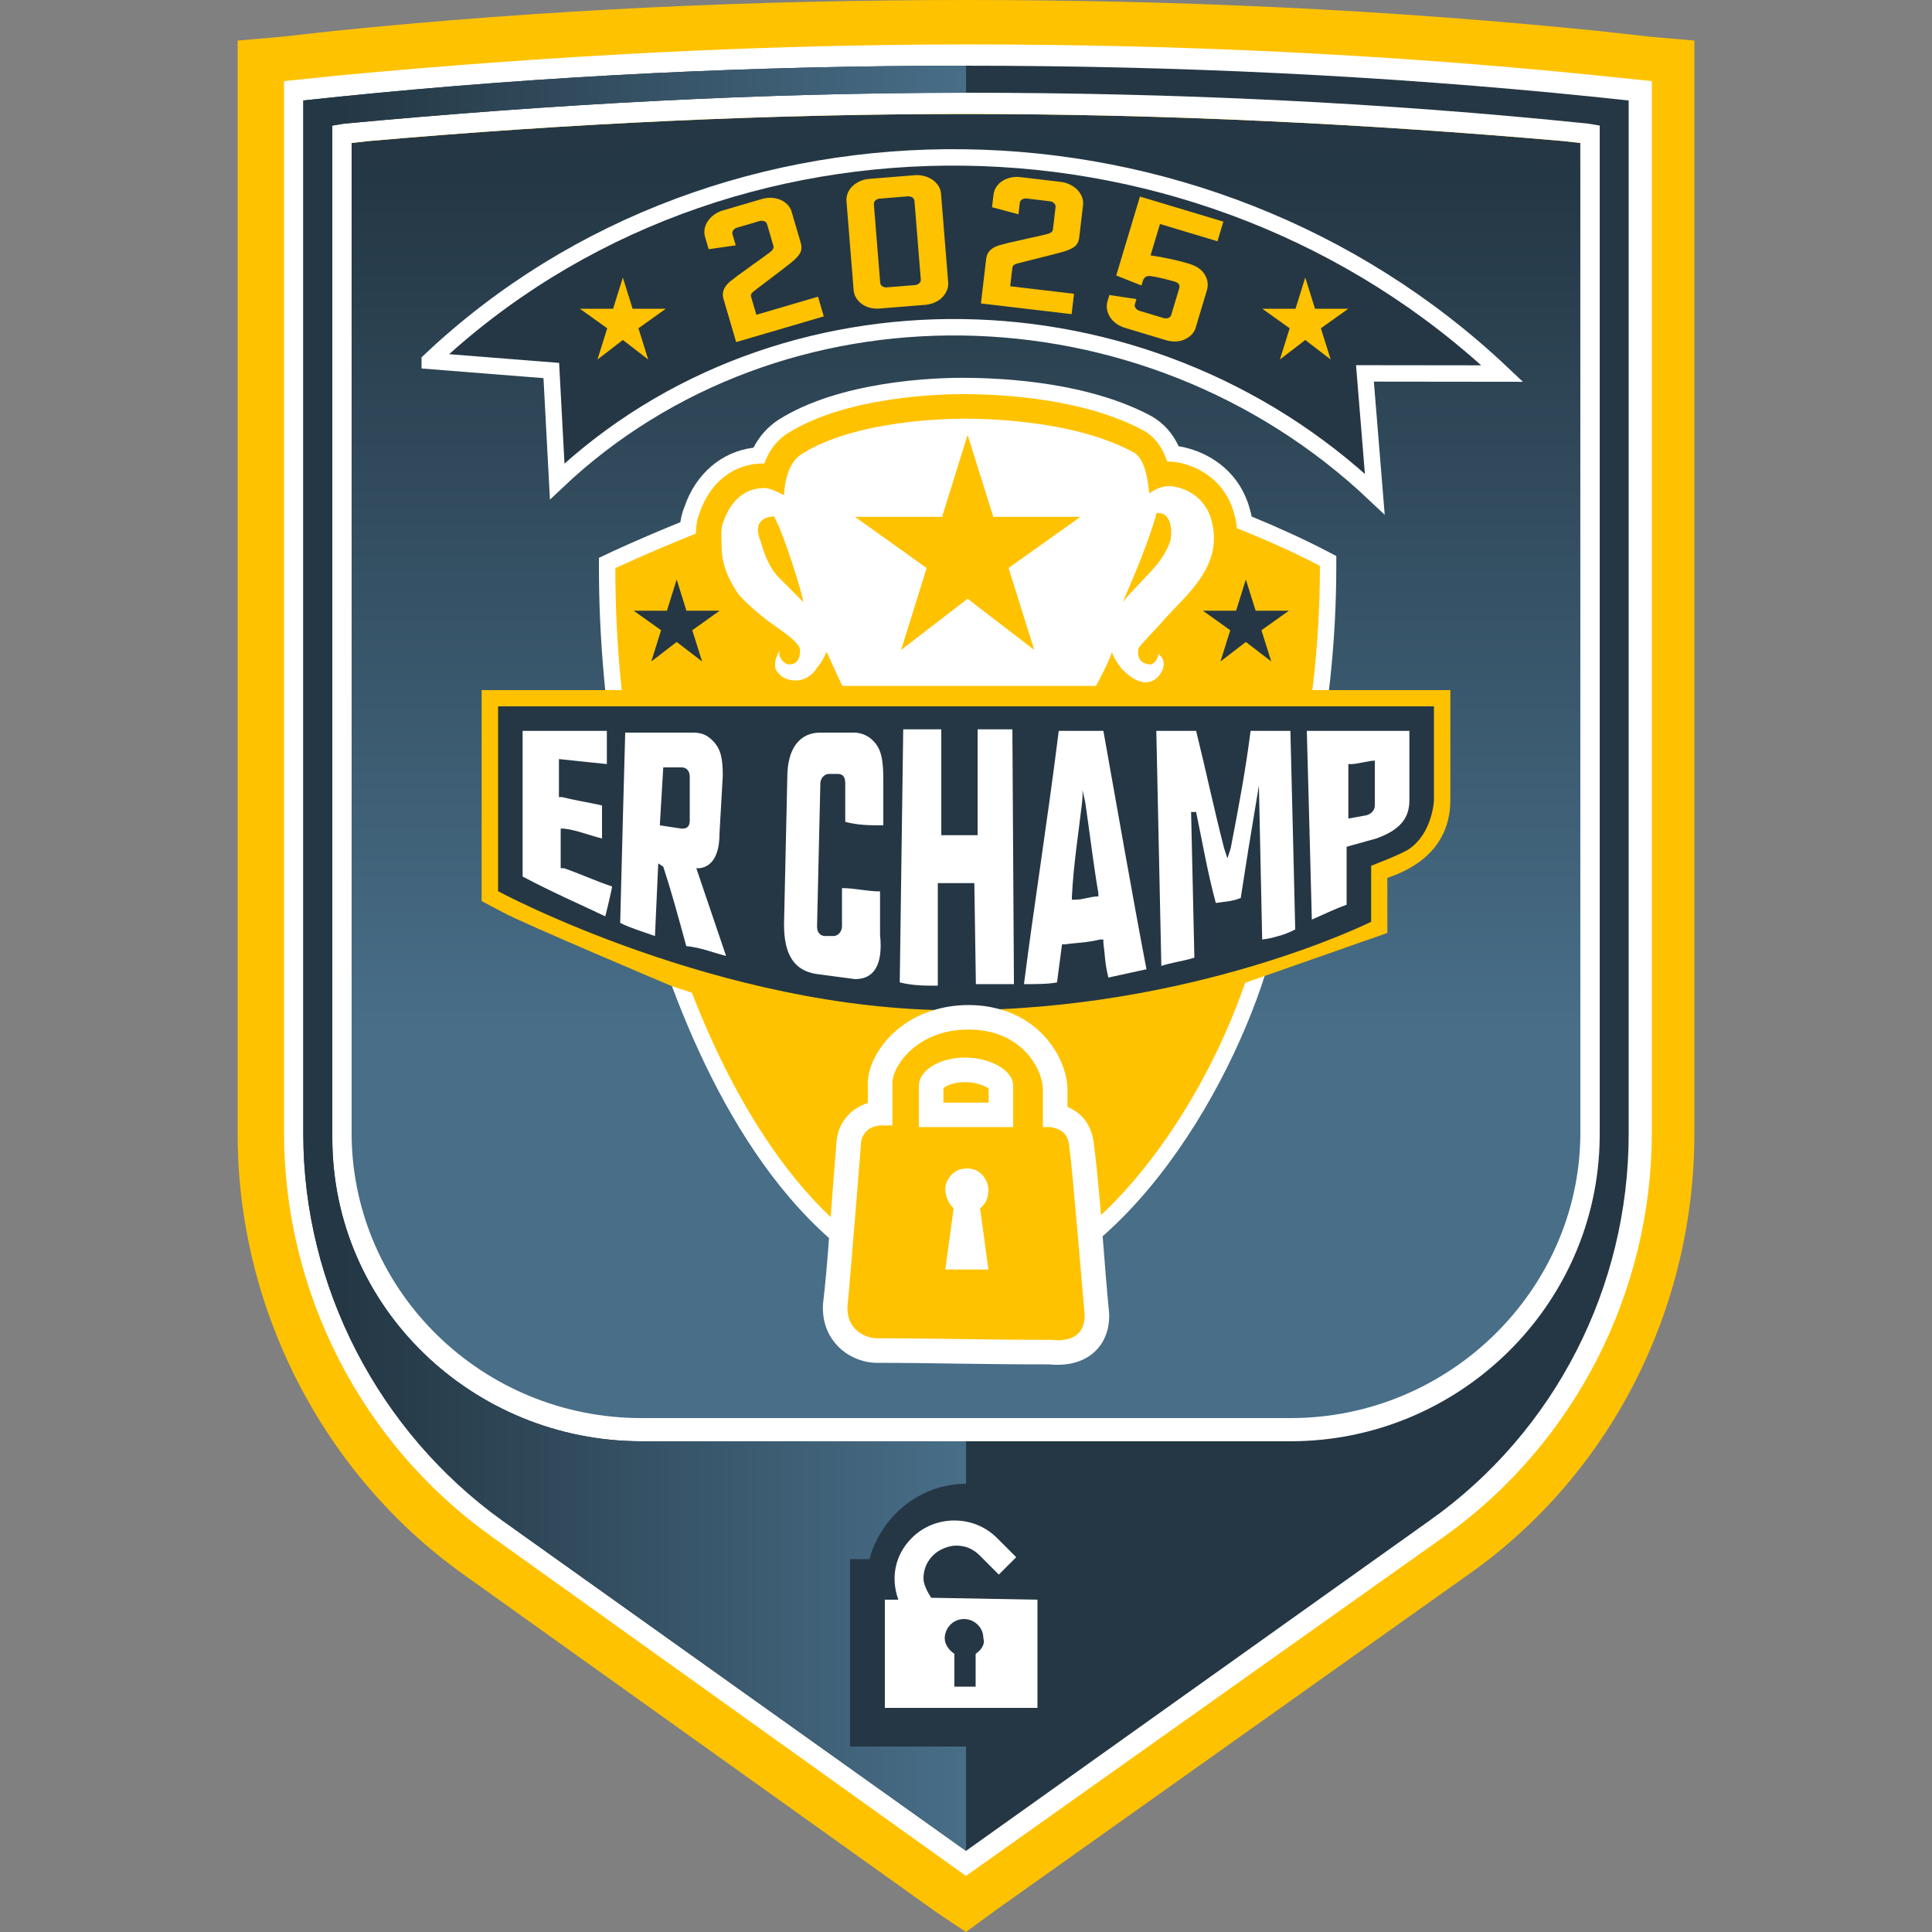
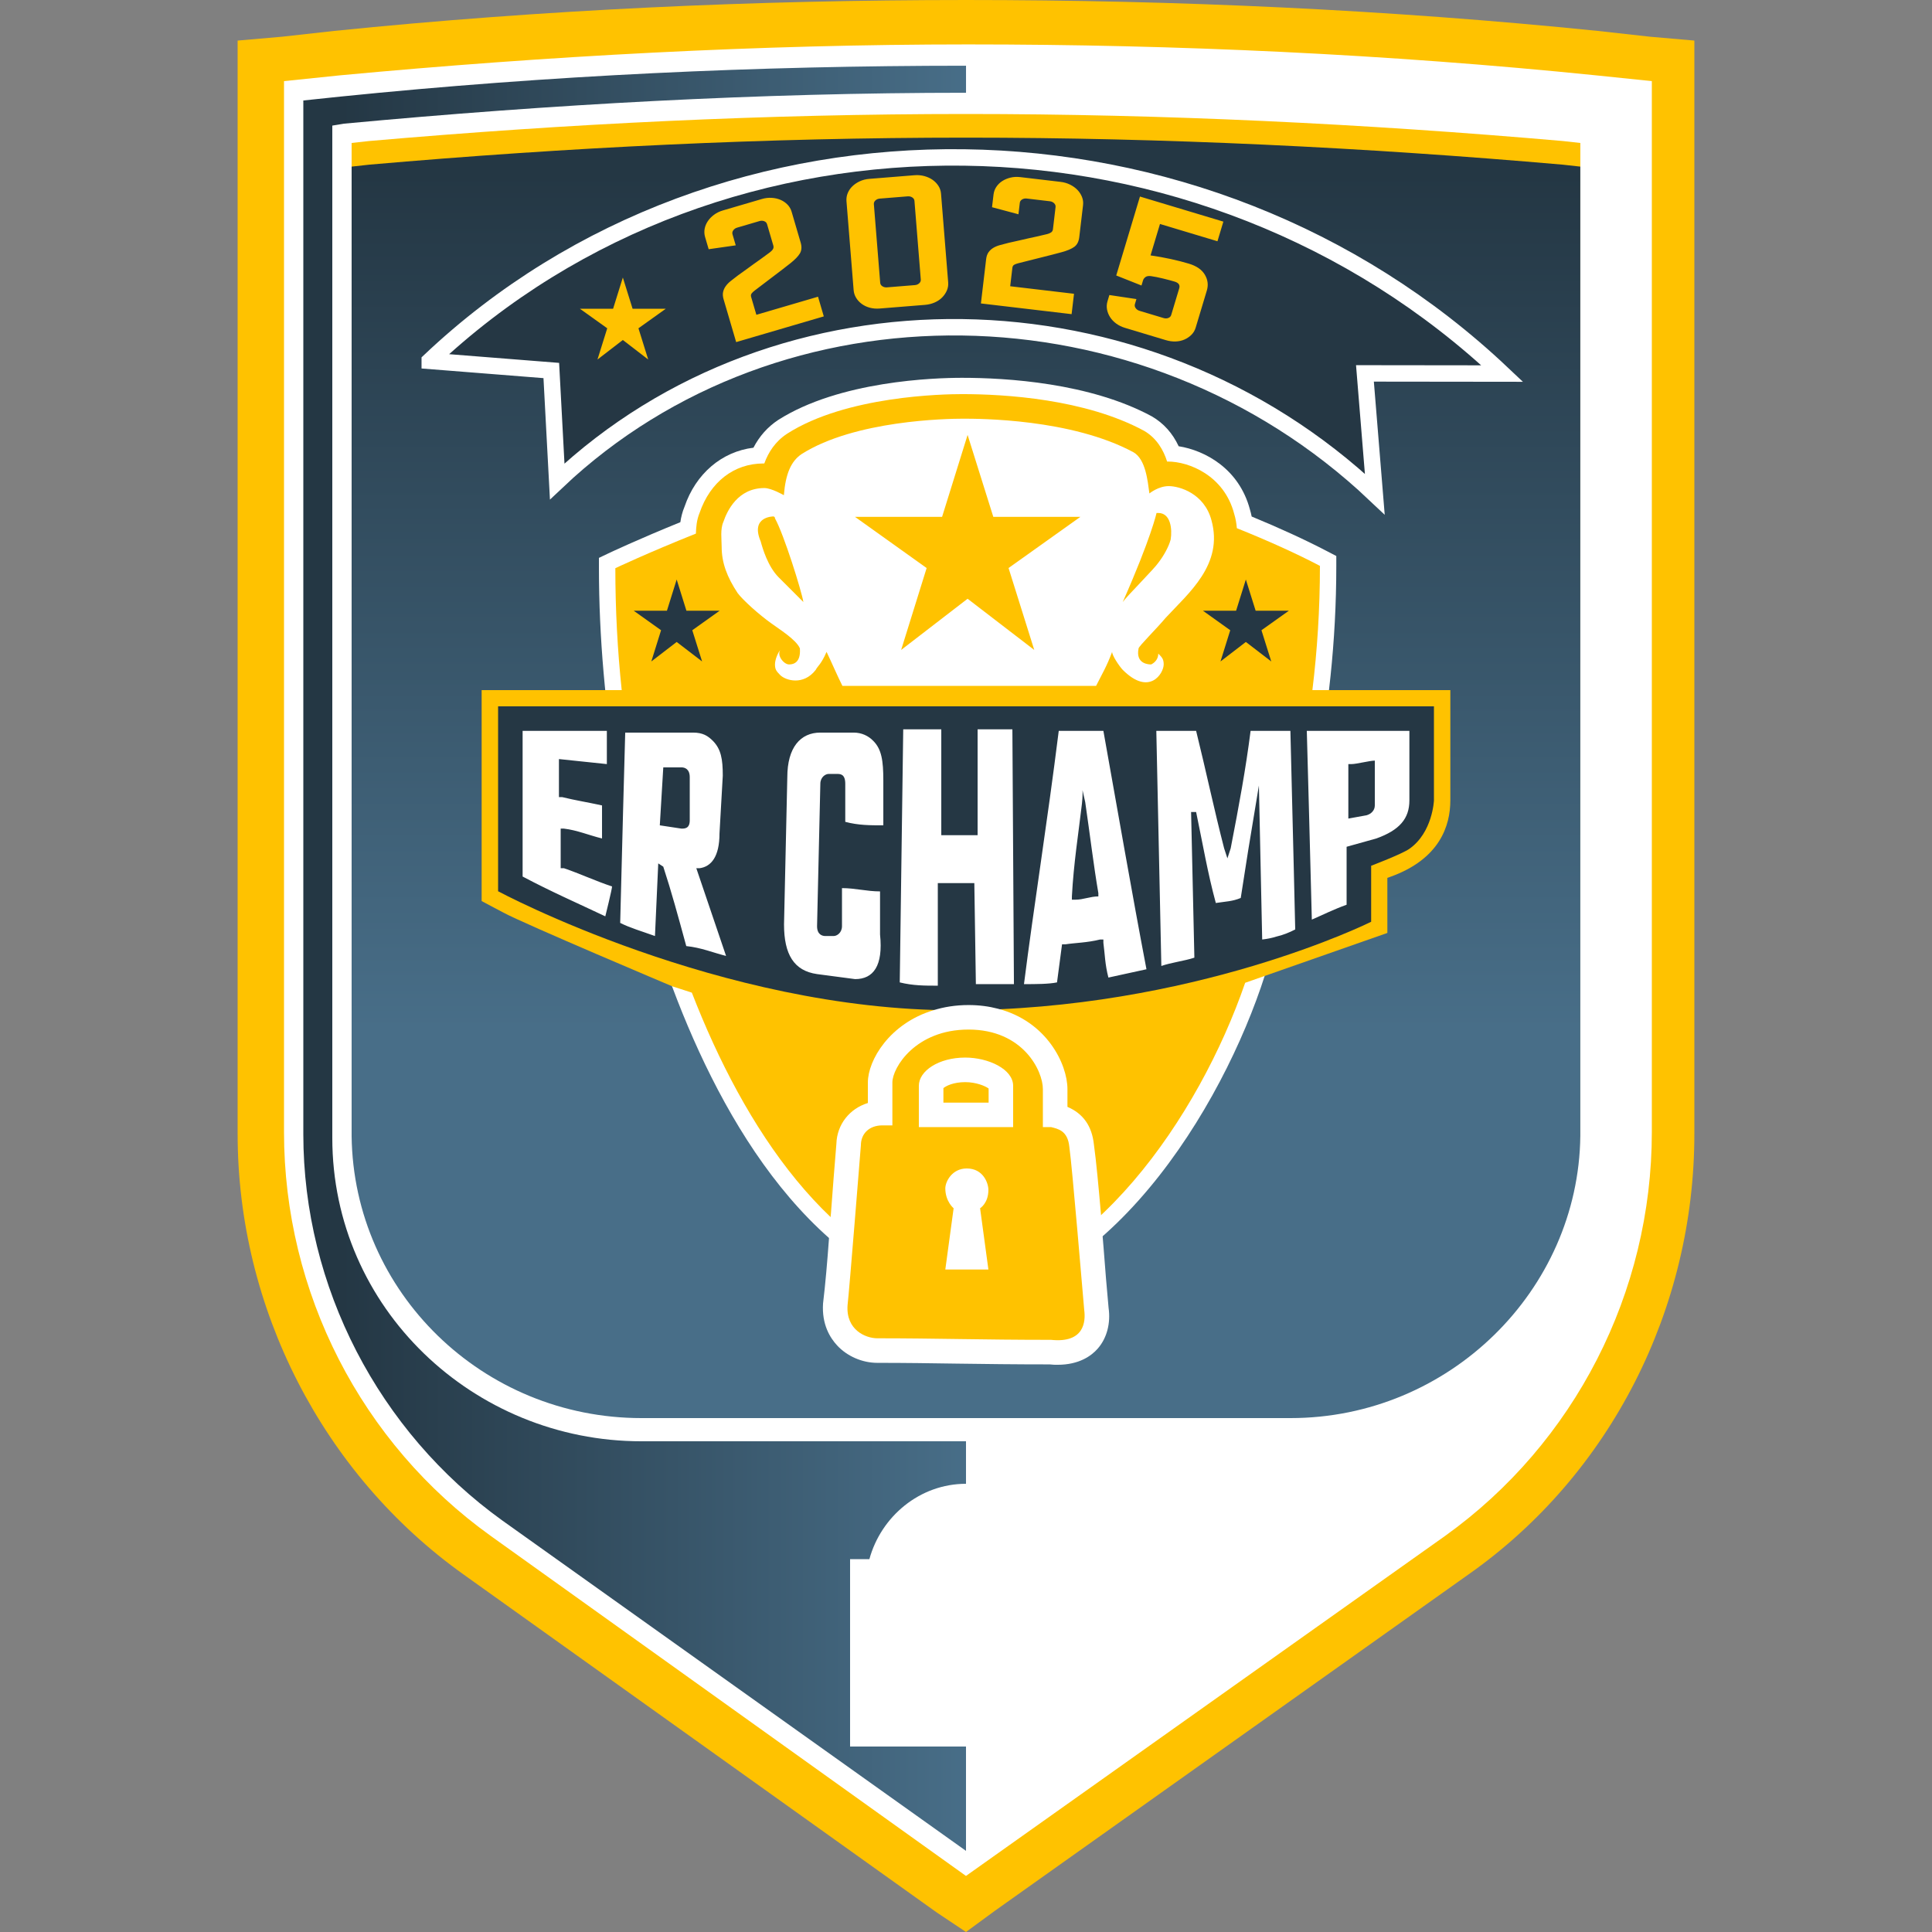
<svg xmlns="http://www.w3.org/2000/svg" xmlns:xlink="http://www.w3.org/1999/xlink" width="35.278mm" height="35.278mm" clip-rule="evenodd" fill-rule="evenodd" image-rendering="optimizeQuality" shape-rendering="geometricPrecision" text-rendering="geometricPrecision" version="1.1" viewBox="0 0 3527.8 3527.8" xml:space="preserve">
  <rect x="0" y="0" width="3527.8" height="3527.8" fill="#808080" stroke="none" />
  <defs>
    <style type="text/css">

    .str0 {stroke:white;stroke-width:30;stroke-miterlimit:22.926}
    .fil1 {fill:#253744;fill-rule:nonzero}
    .fil0 {fill:#FFC200;fill-rule:nonzero}
    .fil3 {fill:white;fill-rule:nonzero}
    .fil2 {fill:url(#a)}
    .fil4 {fill:url(#b)}

  </style>
    <linearGradient id="a" x1="1763.9" x2="1763.9" y1="318.34" y2="1899.1" gradientUnits="userSpaceOnUse">
      <stop stop-color="#243744" offset="0" />
      <stop stop-color="#486E88" offset=".988" />
      <stop stop-color="#486E88" offset="1" />
    </linearGradient>
    <linearGradient id="b" x1="623.11" x2="1782.8" y1="1749.8" y2="1749.8" gradientUnits="userSpaceOnUse" xlink:href="#a">
  </linearGradient>
  </defs>
  <path class="fil0" d="m433.92 2070.8c0 317.5 155.22 620.89 412.75 804.33l864.3 617.36 52.92 35.28 52.92-38.81 864.3-613.83c261.06-183.44 412.75-486.83 412.75-804.33v-1996.7l-81.14-7.06-95.25-10.58c-381-38.81-769.05-56.45-1153.6-56.45s-772.58 17.64-1153.6 56.45l-95.25 10.58-81.14 7.06v1996.7z" />
-   <path class="fil1" d="m1763.9 208.14c-363.36 0-726.72 17.64-1090.1 49.39l-31.75 3.53v1813.3c3.52 285.75 239.88 515.05 529.16 515.05h1185.3c289.27 0 525.63-232.83 529.16-515.05v-1813.3l-31.75-3.53c-363.36-31.75-730.25-49.39-1090.1-49.39z" />
  <path class="fil2" d="m673.81 300.71-31.75 3.53v1813.3c3.52 285.75 239.88 515.05 529.16 515.05h1185.3c289.27 0 525.63-232.83 529.16-515.05v-1813.3l-31.75-3.53c-363.36-31.75-730.25-49.39-1090.1-49.39-363.36 0-726.72 17.64-1090.1 49.39z" />
  <path class="fil3" d="m1763.9 208.14c-363.36 0-726.72 17.64-1090.1 49.39l-31.75 3.53v1813.3c3.52 285.75 239.88 515.05 529.16 515.05h1185.3c289.27 0 525.63-232.83 529.16-515.05v-1813.3l-31.75-3.53c-363.36-31.75-730.25-49.39-1090.1-49.39zm-867.83 2596.4c-236.37-169.34-377.48-444.5-377.48-737.31v-1919.1l102.31-10.58c377.47-35.28 765.53-56.45 1146.5-56.45s765.52 17.64 1146.5 56.45l102.31 10.58v1919.1c0 292.81-141.11 567.97-377.47 737.31l-874.89 620.88-867.83-620.88z" />
-   <path class="fil1" d="m2921 2070.8v7.05c-3.53 306.92-257.53 553.86-564.44 553.86h-1185.3c-306.91 0-564.44-243.41-564.44-553.86v-7.05-1841.5l21.16-3.53c377.48-35.28 758.48-56.44 1136-56.44s762 17.63 1135.9 56.44l21.17 3.53v1841.5zm-14.11-1894.4c-381-38.8-762-56.44-1143-56.44s-762 17.64-1143 56.44l-67.03 7.06v1887.4c0 278.69 137.58 543.28 363.36 705.55l846.67 603.25 846.67-603.25c229.3-162.27 363.36-426.86 363.36-705.55v-1887.4l-67.03-7.06z" />
  <path class="fil4" d="m553.86 183.45v1887.4c0 278.69 137.58 543.28 363.36 705.55l846.67 603.25v-190.5h-211.67v-342.19h35.28c21.17-77.61 91.72-137.58 176.39-137.58v-77.62h-592.67c-306.91 0-564.44-243.41-564.44-553.86v-7.05-1841.5l21.16-3.53c377.48-35.28 758.48-56.44 1136-56.44v-49.39c-381 0-762 17.64-1143 56.44l-67.03 7.06z" />
  <path class="fil3" d="m1781.5 3019.8v59.97h-38.81v-59.97c-10.58-7.06-17.64-17.64-17.64-28.22 0-17.64 14.11-35.28 35.28-35.28 17.64 0 35.28 14.11 35.28 35.28 3.53 10.58-3.53 21.16-14.11 28.22zm-81.14-102.31c-7.06-10.58-14.11-24.69-14.11-35.27 0-17.64 7.05-31.75 17.64-42.34 10.58-10.58 28.22-17.64 42.33-17.64 17.64 0 31.75 7.06 42.33 17.64l35.28 35.28 31.75-31.75-35.28-35.28c-42.33-42.33-112.89-42.33-155.22 0-31.75 31.75-38.8 74.09-24.69 112.89h-24.7v197.56h278.7v-197.56l-194.03-3.53z" />
  <path class="fil3" d="m1740.2 2382.5c-274.57-65.97-434.34-362.94-520.03-600.5-80.4-223.1-126.51-494.45-126.51-744.47v-18.87l17.04-8.11c2.33-1.1 53.83-25.47 131.62-57.05 1.27-8.89 3.53-18.55 7.66-28.36 20.49-60.18 68.01-100.61 125.8-107.63 10.79-20.85 25.82-37.75 44.8-50.42 112.29-71.64 285.68-77.22 336.13-77.22 80.89 0 233.46 9.17 346.63 70.45 21.56 12.6 37.82 30.8 48.9 54.51 48.12 7.62 110.38 41.02 130.17 115.67 1.17 3.92 2.23 8.15 3.14 12.67 50.7 20.88 98.29 42.75 138.43 63.71l16.09 8.36v18.1c0 279.01-60.89 510.75-123.26 724.25-68.65 234.74-276.19 595.03-566.53 625.54l-5.11 0.57-4.97-1.2z" />
  <path class="fil0" d="m919.34 1666.5-39.87-21.16v-385.24h255.77c-7.76-73.02-11.64-147.81-11.64-222.6 0 0 59.62-28.22 147.11-63.15 0.35-11.64 1.41-25.04 6.7-37.74 19.4-56.8 63.15-90.31 116.41-90.31h1.77c7.41-20.47 20.11-40.22 41.63-54.33 107.95-69.15 285.04-72.32 319.61-72.32 77.97 0 224.72 8.82 332.32 67.03 22.93 13.4 35.28 34.92 41.98 56.09h1.41c38.45 0 102.66 25.4 121 95.25 2.83 9.17 4.24 17.99 4.94 26.46 57.15 22.93 109.36 46.56 151.7 68.79 0 79.02-4.94 154.51-13.76 226.83h251.88v201.44c0 45.86-19.05 107.24-110.06 139.7-1.41 0.71-3.18 1.06-4.94 1.76v100.55l-259.65 91.01c-84.31 244.83-283.28 533.4-526.34 558.8-232.13-55.38-388.06-293.51-484.01-540.81l-35.99-11.64s-268.46-113.24-307.97-134.41z" />
  <path class="fil1" d="m909.46 1289.8h1708.9v171.8s-2.4 58.53-44.81 88.3c-13.75 9.67-69.85 30.94-69.85 30.94v102.31s-323.67 161.57-759.84 161.57c-429.83 0-834.36-217.31-834.36-217.31v-337.61z" />
  <path class="fil3" d="m1848.6 1331.7h-63.5v193.32h-66.33v-193.32h-69.49l-6.35 462.14c24.34 5.99 45.5 5.99 69.49 5.99v-187.32h66.68l2.82 184.5h69.5l-2.82-465.31zm132.99 133c8.82 60.32 15.17 114.65 23.99 166.15v6c-15.17 0-27.16 6-42.33 6h-6v-6c3.18-60.32 12-115 18.35-169.33 0 0 1.76-16.23 1.05-24.7l4.94 21.88zm33.16-130.18h-81.49c-21.16 169.33-45.51 320.32-63.5 462.49 21.17 0 45.16 0 60.33-3.17 3.17-23.99 9.17-69.5 9.17-69.5h6c17.99-2.82 39.16-2.82 63.5-8.82h5.99v6c2.83 21.16 2.83 39.16 9.18 63.5l69.49-15.17c-27.16-142.17-51.5-283.99-78.67-435.33zm-453.32 453.32c33.17 0 51.51-23.99 45.51-81.49v-78.67c-24.34 0-45.51-6-69.49-6v69.5c0 11.99-9.18 17.99-15.17 17.99h-15.17c-6 0-15.17-2.82-15.17-17.99l5.99-260c0-11.99 9.18-17.99 15.17-17.99h15.17c6 0 15.17 0 15.17 17.99v69.5c23.99 6.35 45.16 6.35 69.5 6.35v-81.85c0-36.33-3.17-57.15-18.34-72.31-8.82-9.18-21.17-15.17-35.99-15.17h-60.68c-36.33 0-60.32 27.16-60.32 81.49l-6 268.81c0 54.68 17.99 84.67 60.33 90.67l69.49 9.17zm801.16-195.44-6.35-257.88h-72.67c-8.82 69.5-21.17 136.17-36.34 214.49l-5.99 18.34-6-18.34c-17.99-69.5-33.16-141.82-51.15-214.49h-72.67l9.17 429.33c17.99-6.35 42.33-9.17 60.32-15.17l-5.99-265.99h9.17c11.99 57.5 21.16 111.83 35.98 166.16 18.35-2.83 30.34-2.83 45.51-9.18 9.17-60.32 17.99-114.65 27.16-168.98l6-36.33 6 281.16c9.52-1.06 17.99-2.82 25.75-5.29 12.35-2.82 23.64-7.41 34.57-13.05l-2.47-104.78zm-1157.8-85.37 6.35-105.83h33.16c5.99 0 15.17 2.82 15.17 17.99v78.67c0 15.17-9.18 15.17-15.17 15.17l-39.51-6zm66.67 78.32h6c21.17-2.83 36.33-21.17 36.33-63.5l6-105.48c0-30.34-3.17-48.34-17.99-63.5-9.17-9.18-18.34-15.17-36.34-15.17h-123.82l-3.88 142.17-5.29 205.31c17.99 9.17 39.15 15.17 63.5 23.99l5.99-132.64 9.18 5.99c14.81 45.16 27.16 90.67 41.98 145 27.51 2.82 48.68 11.99 72.67 17.99l-54.33-160.16zm1190.6-90.67v-99.48h5.99c8.82 0 33.16-6.35 42.34-6.35v81.84c0 8.82-6.35 15.53-15.17 17.99l-33.16 6zm51.15 36.34c42.33-15.17 60.32-36.34 60.32-69.5v-127h-187.32l3.88 142.52 5.29 202.14c21.17-9.17 39.16-18.34 63.5-27.16v-105.83l54.33-15.17zm-1405.1-135.82v-60.68h-153.82v266c51.16 27.16 99.49 48.33 150.99 72.67 0 0 12.35-49.74 12.35-54.68 0 0-0.35-0.36-0.35 0-27.17-8.82-60.33-23.99-87.49-33.16h-6v-72.32h6c23.99 2.82 45.15 11.99 69.5 17.99v-60.33c-27.17-5.99-48.33-9.17-72.68-15.17h-5.99v-69.49l87.49 9.17z" />
  <path class="fil3" d="m2050.1 1099.3c51.86-117.12 61.74-162.63 61.74-162.63h3.17c22.58 0 25.76 29.28 22.58 48.68-3.53 13.05-12.7 29.63-22.58 42.33-6.35 9.88-58.21 61.74-64.91 71.62zm-161.57 87.49-121.71-93.49-121.35 93.49 46.56-149.58-130.88-93.49h159.1l46.57-149.58 46.92 149.58h159.1l-131.23 93.49 46.92 149.58zm-467.08-133c-19.4-19.76-28.93-52.21-32.45-65.26-19.41-45.51 22.93-45.51 22.93-45.51s3.17 0 3.17 3.52c16.23 28.93 48.69 133 51.86 152.76l-45.51-45.51zm706.62 74.79c41.98-45.51 106.54-97.72 83.96-178.86-13.06-48.68-58.21-62.09-77.97-62.09-19.05 0-35.27 13.41-35.27 13.41-3.18-22.93-6.71-62.09-28.93-75.15-113.6-61.38-282.22-61.38-311.15-61.38-29.64 0-197.56 2.82-294.92 64.56-19.41 13.05-29.29 35.98-32.46 75.14 0 0-22.58-13.05-35.63-13.05-48.68 0-68.09 41.98-74.79 61.73-6 13.06-3.17 32.46-3.17 45.51 0 29.28 9.87 55.39 29.28 84.67 9.87 13.05 38.8 39.16 61.73 55.39 12.7 9.52 45.16 29.28 51.86 45.5 0 3.18 3.18 29.28-19.76 29.28-9.52 0-22.57-16.22-16.22-26.1-3.18 3.17-9.53 16.23-9.53 26.1 0 9.88 3.18 12.7 9.53 19.41 9.87 9.88 42.33 19.75 64.91-9.53 3.17-6.7 9.88-9.88 19.75-32.81 9.53 19.76 19.05 42.34 28.93 62.09h463.2c9.88-19.75 19.75-35.98 29.28-62.09 0 6.71 13.05 26.11 19.4 32.81 48.69 48.69 74.79 6.35 74.79-9.88 0-9.87-3.17-13.05-9.88-19.75 0 9.88-6.35 16.58-13.05 19.75-3.17 0-28.93 0-22.93-29.28 0-3.52 32.81-35.98 49.04-55.38z" />
  <path class="fil3" d="m1805.2 1987.6v25.75h-82.55v-26.45c4.59-3.88 18-10.94 39.87-10.94 19.75 0 36.69 7.06 42.68 11.64zm219.08 400.76c-3.18-34.22-6.35-71.97-9.17-110.07-0.71-7.05-1.06-14.11-1.77-21.17-0.7-13.05-1.76-25.75-2.82-38.1-4.59-52.56-8.82-98.77-13.05-129.11-3.53-33.52-19.4-56.45-48.33-68.79v-32.46c0-45.51-37.75-123.82-127-146.76-16.23-4.23-33.87-6.7-53.62-6.7-23.64 0-45.16 3.53-64.21 9.53-79.73 23.99-119.59 91.01-119.59 131.94v37.39c-33.16 10.23-56.45 38.81-57.5 74.79-3.53 40.92-6.71 84.31-9.88 126.29-0.36 2.47-0.36 4.59-0.71 7.06-0.7 13.05-1.76 25.75-2.82 38.1-3.18 43.74-6.7 84.67-10.94 119.94-2.47 38.1 12.7 62.45 25.76 76.56 18.34 19.75 45.86 31.75 73.37 31.75 51.86 0 97.72 0.7 145.35 1.41 51.15 0.7 104.77 1.41 169.68 1.41 4.94 0.7 9.53 0.7 14.12 0.7 39.15 0 61.73-16.22 73.37-29.63 16.94-19.4 23.64-46.57 19.76-74.08z" />
  <path class="fil0" d="m1677.8 1982.6c0-27.16 36.34-51.5 84.67-51.5 42.33 0 87.49 21.16 87.49 51.5v75.5h-172.16v-75.5zm48.33 187.33c0-12 12-36.34 39.16-36.34 30.34 0 39.51 27.17 39.51 39.16 0 24.34-15.17 33.51-15.17 33.51l15.17 111.84h-78.67l15.17-111.84s-15.17-12.34-15.17-36.33zm-178.5 213.43c-3.18 45.15 33.16 60.32 54.32 60.32 108.66 0 190.5 2.83 317.15 2.83 60.68 6.35 63.5-33.16 60.68-54.33-2.82-31.4-21.87-261.06-27.16-297.75-2.83-30.33-21.17-33.16-33.17-36.33h-15.17v-69.5c0-33.16-35.98-108.65-135.81-108.65-96.67 0-139 69.49-139 96.66v78.31h-18.34c-23.99 0-39.16 15.17-39.16 36.34 0 0-21.17 265.64-24.34 292.1z" />
  <polygon class="fil1" points="2228.6 1207.8 2274.9 1172.2 2321.3 1207.8 2303.4 1150.8 2353.4 1115.2 2292.8 1115.2 2274.9 1058.2 2257.1 1115.2 2196.6 1115.2 2246.4 1150.8" />
  <polygon class="fil1" points="1189.3 1207.8 1235.6 1172.2 1282 1207.8 1264.1 1150.8 1314 1115.2 1253.4 1115.2 1235.6 1058.2 1217.8 1115.2 1157.2 1115.2 1207.1 1150.8" />
  <path class="fil1 str0" d="m784.72 658.97c267.25-252.77 620.69-376.22 976.03-371.45 354.16 4.74 709.6 136.65 982.31 394.59l-250.7-0.3 17.98 220.41c-210.55-199.15-483.09-300.99-753.45-304.6-134.58-1.8-268.83 20.68-394.73 67.55-125.91 46.88-243.47 118.14-344.72 213.91l-10.78-202.55-221.94-17.56z" />
  <path class="fil0" d="m1321.3 546.65c-1.47-5.02-1.78-9.45-0.97-13.28s2.38-7.39 4.7-10.67c2.32-3.29 5.42-6.49 9.28-9.6 3.88-3.11 8.24-6.5 13.14-10.17 5.93-4.22 11.18-7.98 15.73-11.3 4.54-3.31 8.97-6.54 13.28-9.66 4.3-3.12 8.75-6.28 13.34-9.49 4.58-3.2 9.81-7.02 15.67-11.47 2.69-2.02 4.65-4.02 5.86-5.99 1.22-1.97 1.46-4.2 0.72-6.72l-11.45-39c-0.73-2.52-2.44-4.31-5.14-5.37s-5.57-1.15-8.6-0.26l-40.82 11.97c-3.03 0.89-5.4 2.51-7.09 4.86-1.69 2.36-2.17 4.79-1.44 7.3l5.92 20.19-49.43 7.07-6.53-22.24c-1.47-5.02-1.75-10.02-0.82-15.01 0.93-4.97 2.86-9.63 5.78-13.94 2.9-4.33 6.68-8.23 11.34-11.7 4.65-3.47 10.01-6.09 16.06-7.87l71.34-20.92c6.05-1.78 12.04-2.48 17.96-2.12 5.95 0.37 11.3 1.59 16.09 3.66 4.79 2.05 8.98 4.92 12.59 8.56 3.6 3.65 6.14 7.99 7.61 13.01l16.56 56.46c2.28 7.76 1.82 14.33-1.37 19.73-3.2 5.39-9.04 11.44-17.53 18.14-8.47 6.71-17.98 14.01-28.5 21.93-10.51 7.92-22.61 17.1-36.25 27.55-2.7 2.03-4.69 3.9-5.98 5.65-1.26 1.74-1.54 3.86-0.79 6.37l9.53 32.5 112.58-33.02 10.54 35.94-160.02 46.93-22.89-78.02zm284.98 16.7c-6.28 0.51-12.21 0.03-17.79-1.42-5.59-1.46-10.51-3.75-14.79-6.87-4.28-3.1-7.74-6.83-10.38-11.14-2.66-4.32-4.19-9.08-4.61-14.31l-13.05-162.08c-0.42-5.21 0.32-10.17 2.25-14.86 1.92-4.68 4.74-8.85 8.47-12.48 3.74-3.64 8.23-6.69 13.5-9.14s11.04-3.93 17.32-4.44l82.69-6.66c6.28-0.51 12.28 0.02 18.01 1.59 5.74 1.56 10.74 3.85 15.01 6.84 4.25 2.99 7.78 6.65 10.58 10.95 2.78 4.31 4.39 9.07 4.81 14.29l13.06 162.08c0.42 5.23-0.4 10.18-2.47 14.88-2.06 4.69-4.95 8.93-8.66 12.68-3.73 3.76-8.29 6.81-13.72 9.16-5.42 2.34-11.27 3.76-17.55 4.27l-82.68 6.66zm63.5-196.52c-0.21-2.61-1.53-4.71-3.95-6.31-2.43-1.59-5.21-2.25-8.37-2l-50.98 4.11c-3.13 0.25-5.77 1.36-7.92 3.31-2.13 1.96-3.11 4.25-2.9 6.86l11.57 143.6c0.22 2.62 1.54 4.72 3.96 6.31 2.44 1.59 5.22 2.26 8.36 2l50.98-4.11c3.14-0.25 5.79-1.36 7.93-3.31 2.14-1.96 3.1-4.25 2.89-6.86l-11.57-143.6zm130.87 106.52c0.61-5.19 2.05-9.39 4.3-12.6 2.25-3.2 5.1-5.86 8.51-7.97 3.43-2.11 7.53-3.84 12.3-5.19 4.78-1.35 10.13-2.75 16.08-4.21 7.11-1.55 13.4-2.97 18.9-4.23 5.47-1.27 10.81-2.5 16-3.68s10.51-2.34 16-3.5c5.47-1.15 11.77-2.62 18.91-4.41 3.26-0.81 5.85-1.88 7.73-3.22 1.89-1.33 2.99-3.29 3.29-5.89l4.77-40.37c0.31-2.61-0.57-4.93-2.63-6.96-2.08-2.04-4.67-3.24-7.81-3.61l-42.25-4.99c-3.13-0.37-5.95 0.2-8.43 1.7-2.47 1.5-3.87 3.55-4.18 6.15l-2.46 20.89-48.26-12.87 2.73-23.02c0.61-5.19 2.31-9.91 5.12-14.13 2.81-4.21 6.4-7.74 10.77-10.57s9.38-4.94 15.02-6.31 11.6-1.68 17.86-0.94l73.84 8.71c6.26 0.74 12.04 2.44 17.36 5.1 5.31 2.66 9.76 5.89 13.36 9.66 3.59 3.77 6.33 8.05 8.22 12.81 1.89 4.78 2.52 9.77 1.92 14.96l-6.91 58.44c-0.94 8.02-3.94 13.89-8.99 17.6-5.06 3.72-12.8 6.99-23.24 9.83-10.42 2.85-22.03 5.84-34.81 9s-27.51 6.87-44.16 11.13c-3.27 0.81-5.83 1.76-7.7 2.86-1.86 1.1-2.93 2.95-3.24 5.55l-3.97 33.63 116.52 13.75-4.39 37.2-165.61-19.55 9.53-80.75zm433.2-68.68-10.78 35.86-104.95-31.55-17.25 57.38c12.62 1.81 24.9 4 36.83 6.6s22.98 5.41 33.14 8.47c13.98 4.2 23.71 10.92 29.17 20.13s6.69 18.83 3.67 28.85l-20.42 67.95c-1.51 5.02-4.08 9.33-7.71 12.96-3.63 3.62-7.88 6.51-12.71 8.65-4.82 2.15-10.2 3.34-16.09 3.55-5.9 0.21-11.86-0.59-17.9-2.41l-74.5-22.39c-6.04-1.82-11.4-4.42-16.05-7.8-4.68-3.39-8.43-7.32-11.28-11.78-2.85-4.45-4.72-9.17-5.62-14.15-0.89-4.99-0.59-9.98 0.92-15l3.38-11.27 49.39 7.39-2.77 9.23c-0.75 2.51-0.29 4.94 1.4 7.31 1.68 2.36 4.03 4 7.05 4.91l44.05 13.23c3 0.91 5.87 0.84 8.58-0.2 2.71-1.05 4.44-2.82 5.19-5.33l14.68-48.83c1.78-5.93-1.04-10.01-8.44-12.23-2.47-0.74-5.65-1.64-9.52-2.67-3.88-1.05-7.84-2.05-11.89-3.02-4.04-0.97-7.97-1.84-11.78-2.61-3.8-0.76-7.15-1.34-10.02-1.71-4.33-0.55-7.64 0-9.93 1.67-2.31 1.67-3.82 3.76-4.58 6.26l-2.76 9.22-46.11-18.33 43.32-144.12 152.29 45.78z" />
  <polygon class="fil0" points="1091 656.45 1137.3 620.82 1183.6 656.45 1165.8 599.44 1215.7 563.78 1155.1 563.78 1137.3 506.77 1119.5 563.78 1058.9 563.78 1108.8 599.44" />
-   <polygon class="fil0" points="2337.1 656.45 2383.4 620.82 2429.8 656.45 2411.9 599.44 2461.9 563.78 2401.2 563.78 2383.4 506.77 2365.6 563.78 2305 563.78 2354.9 599.44" />
</svg>